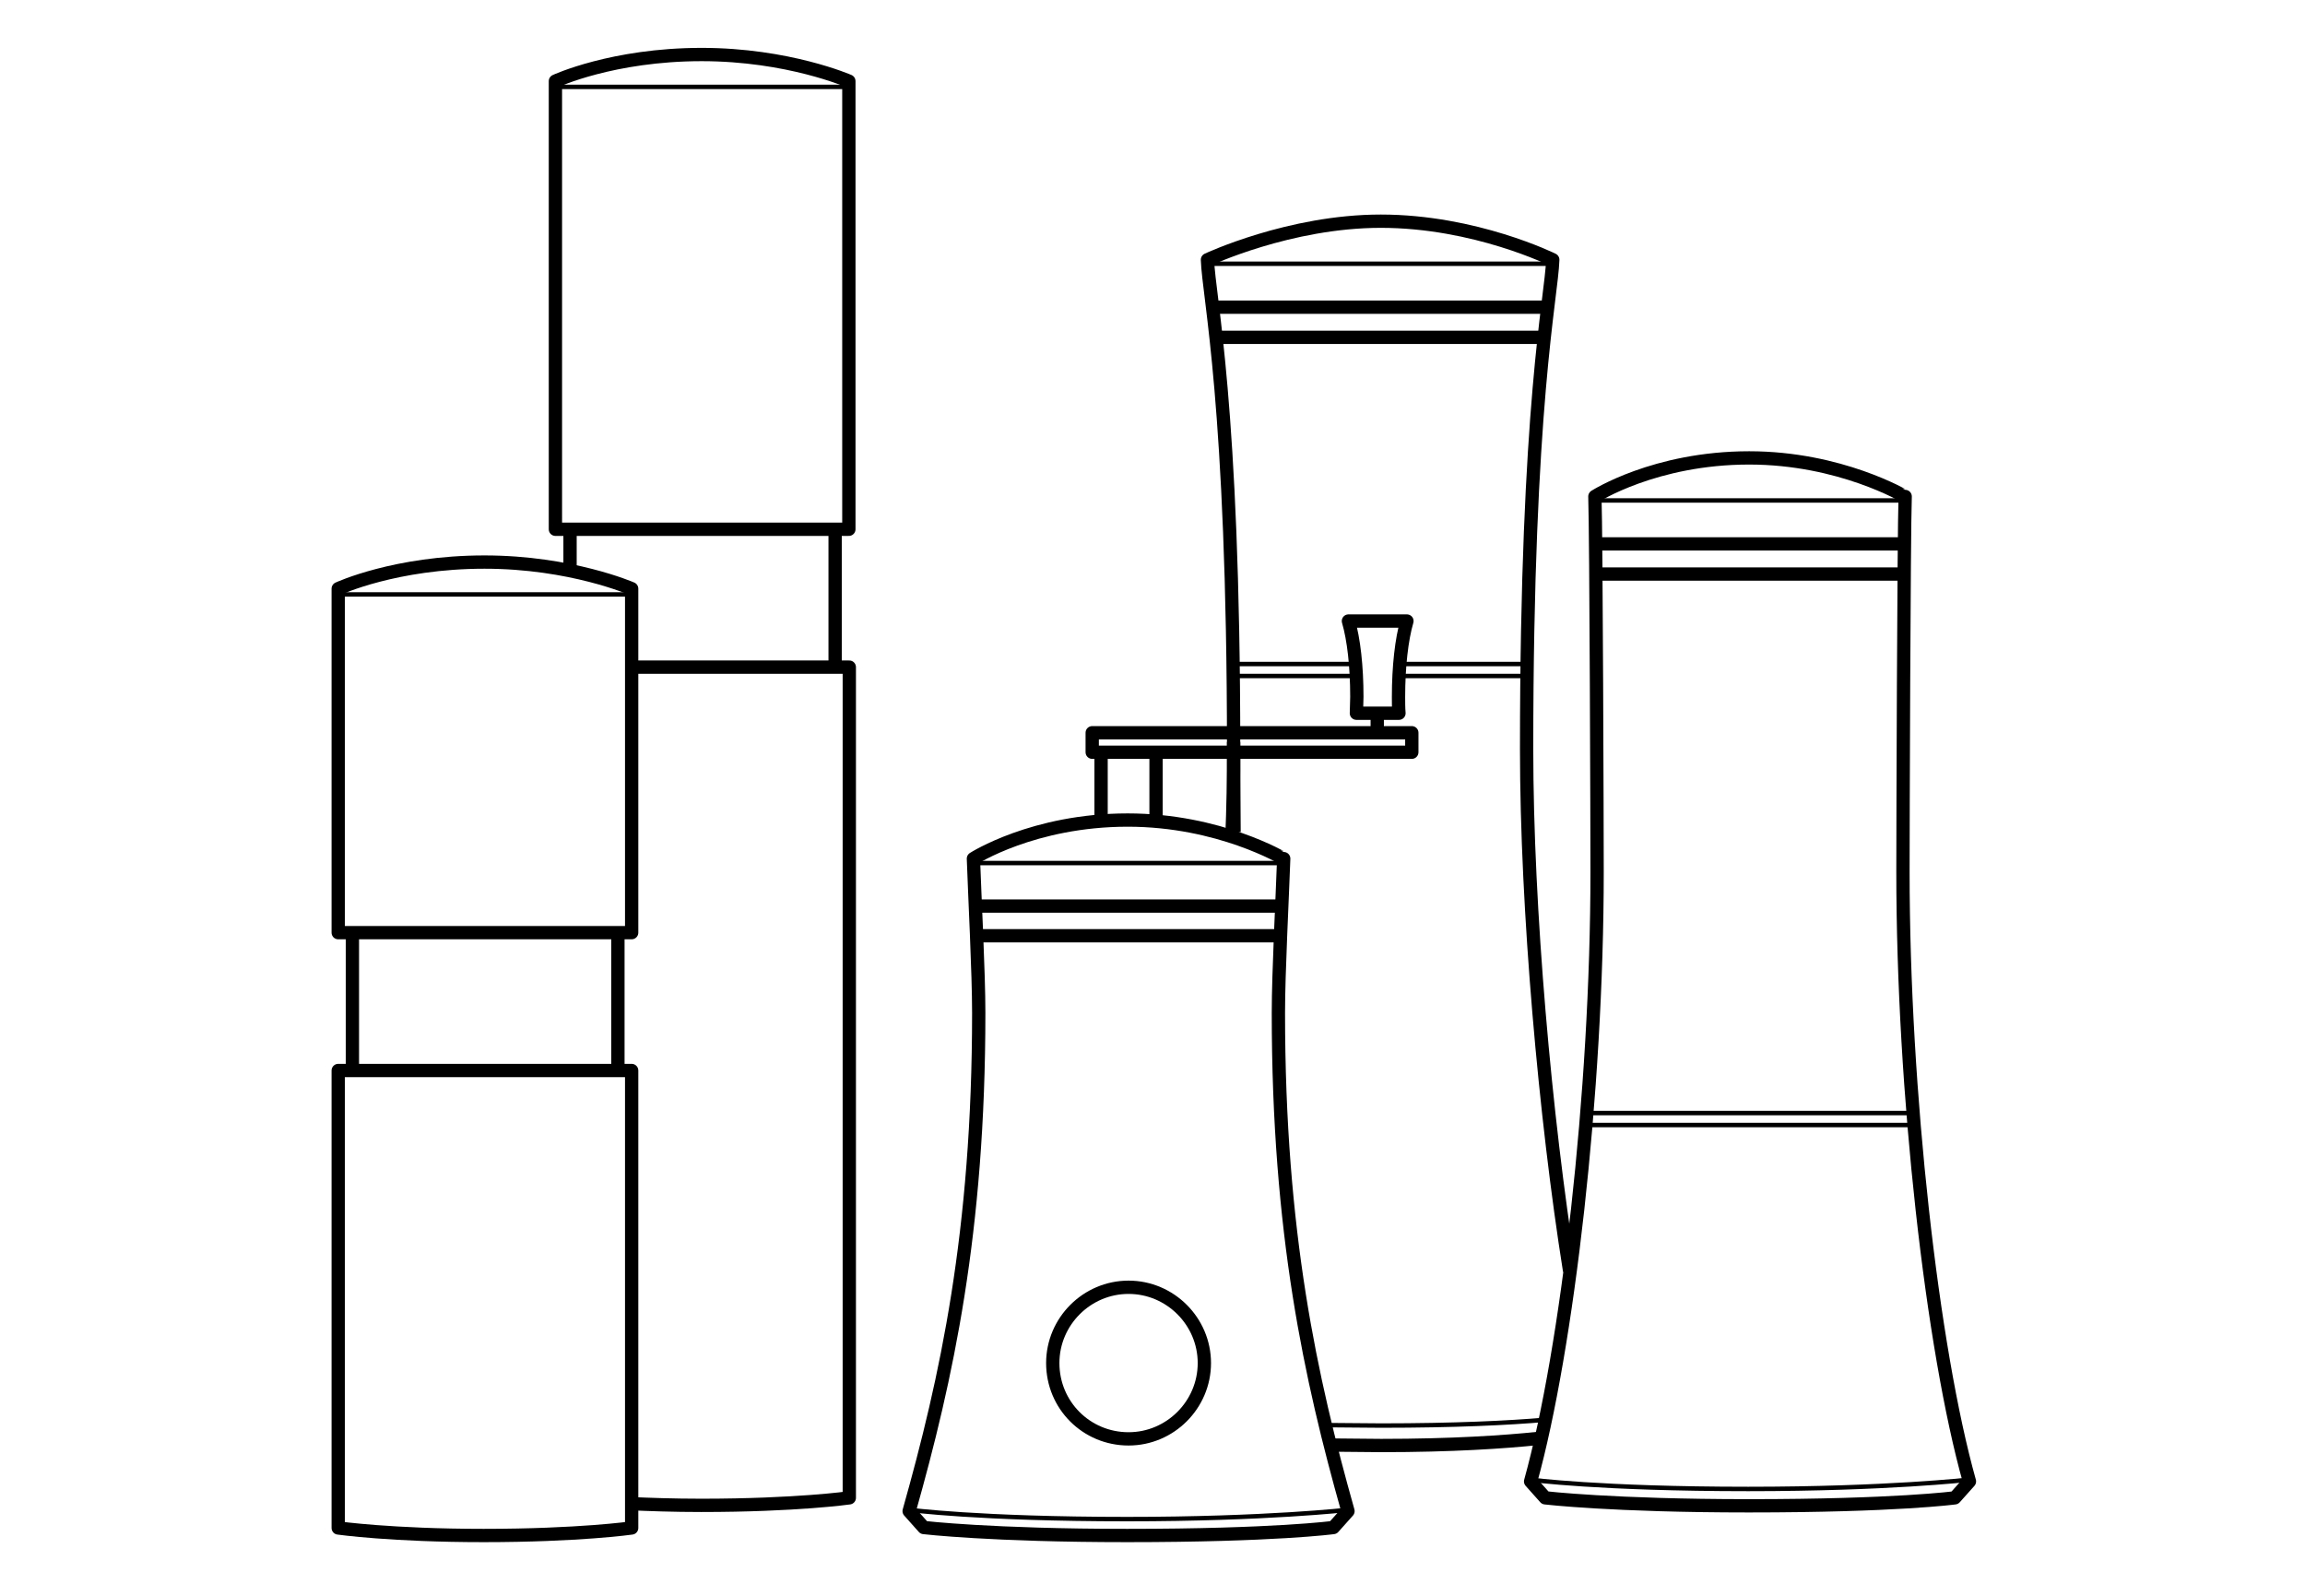
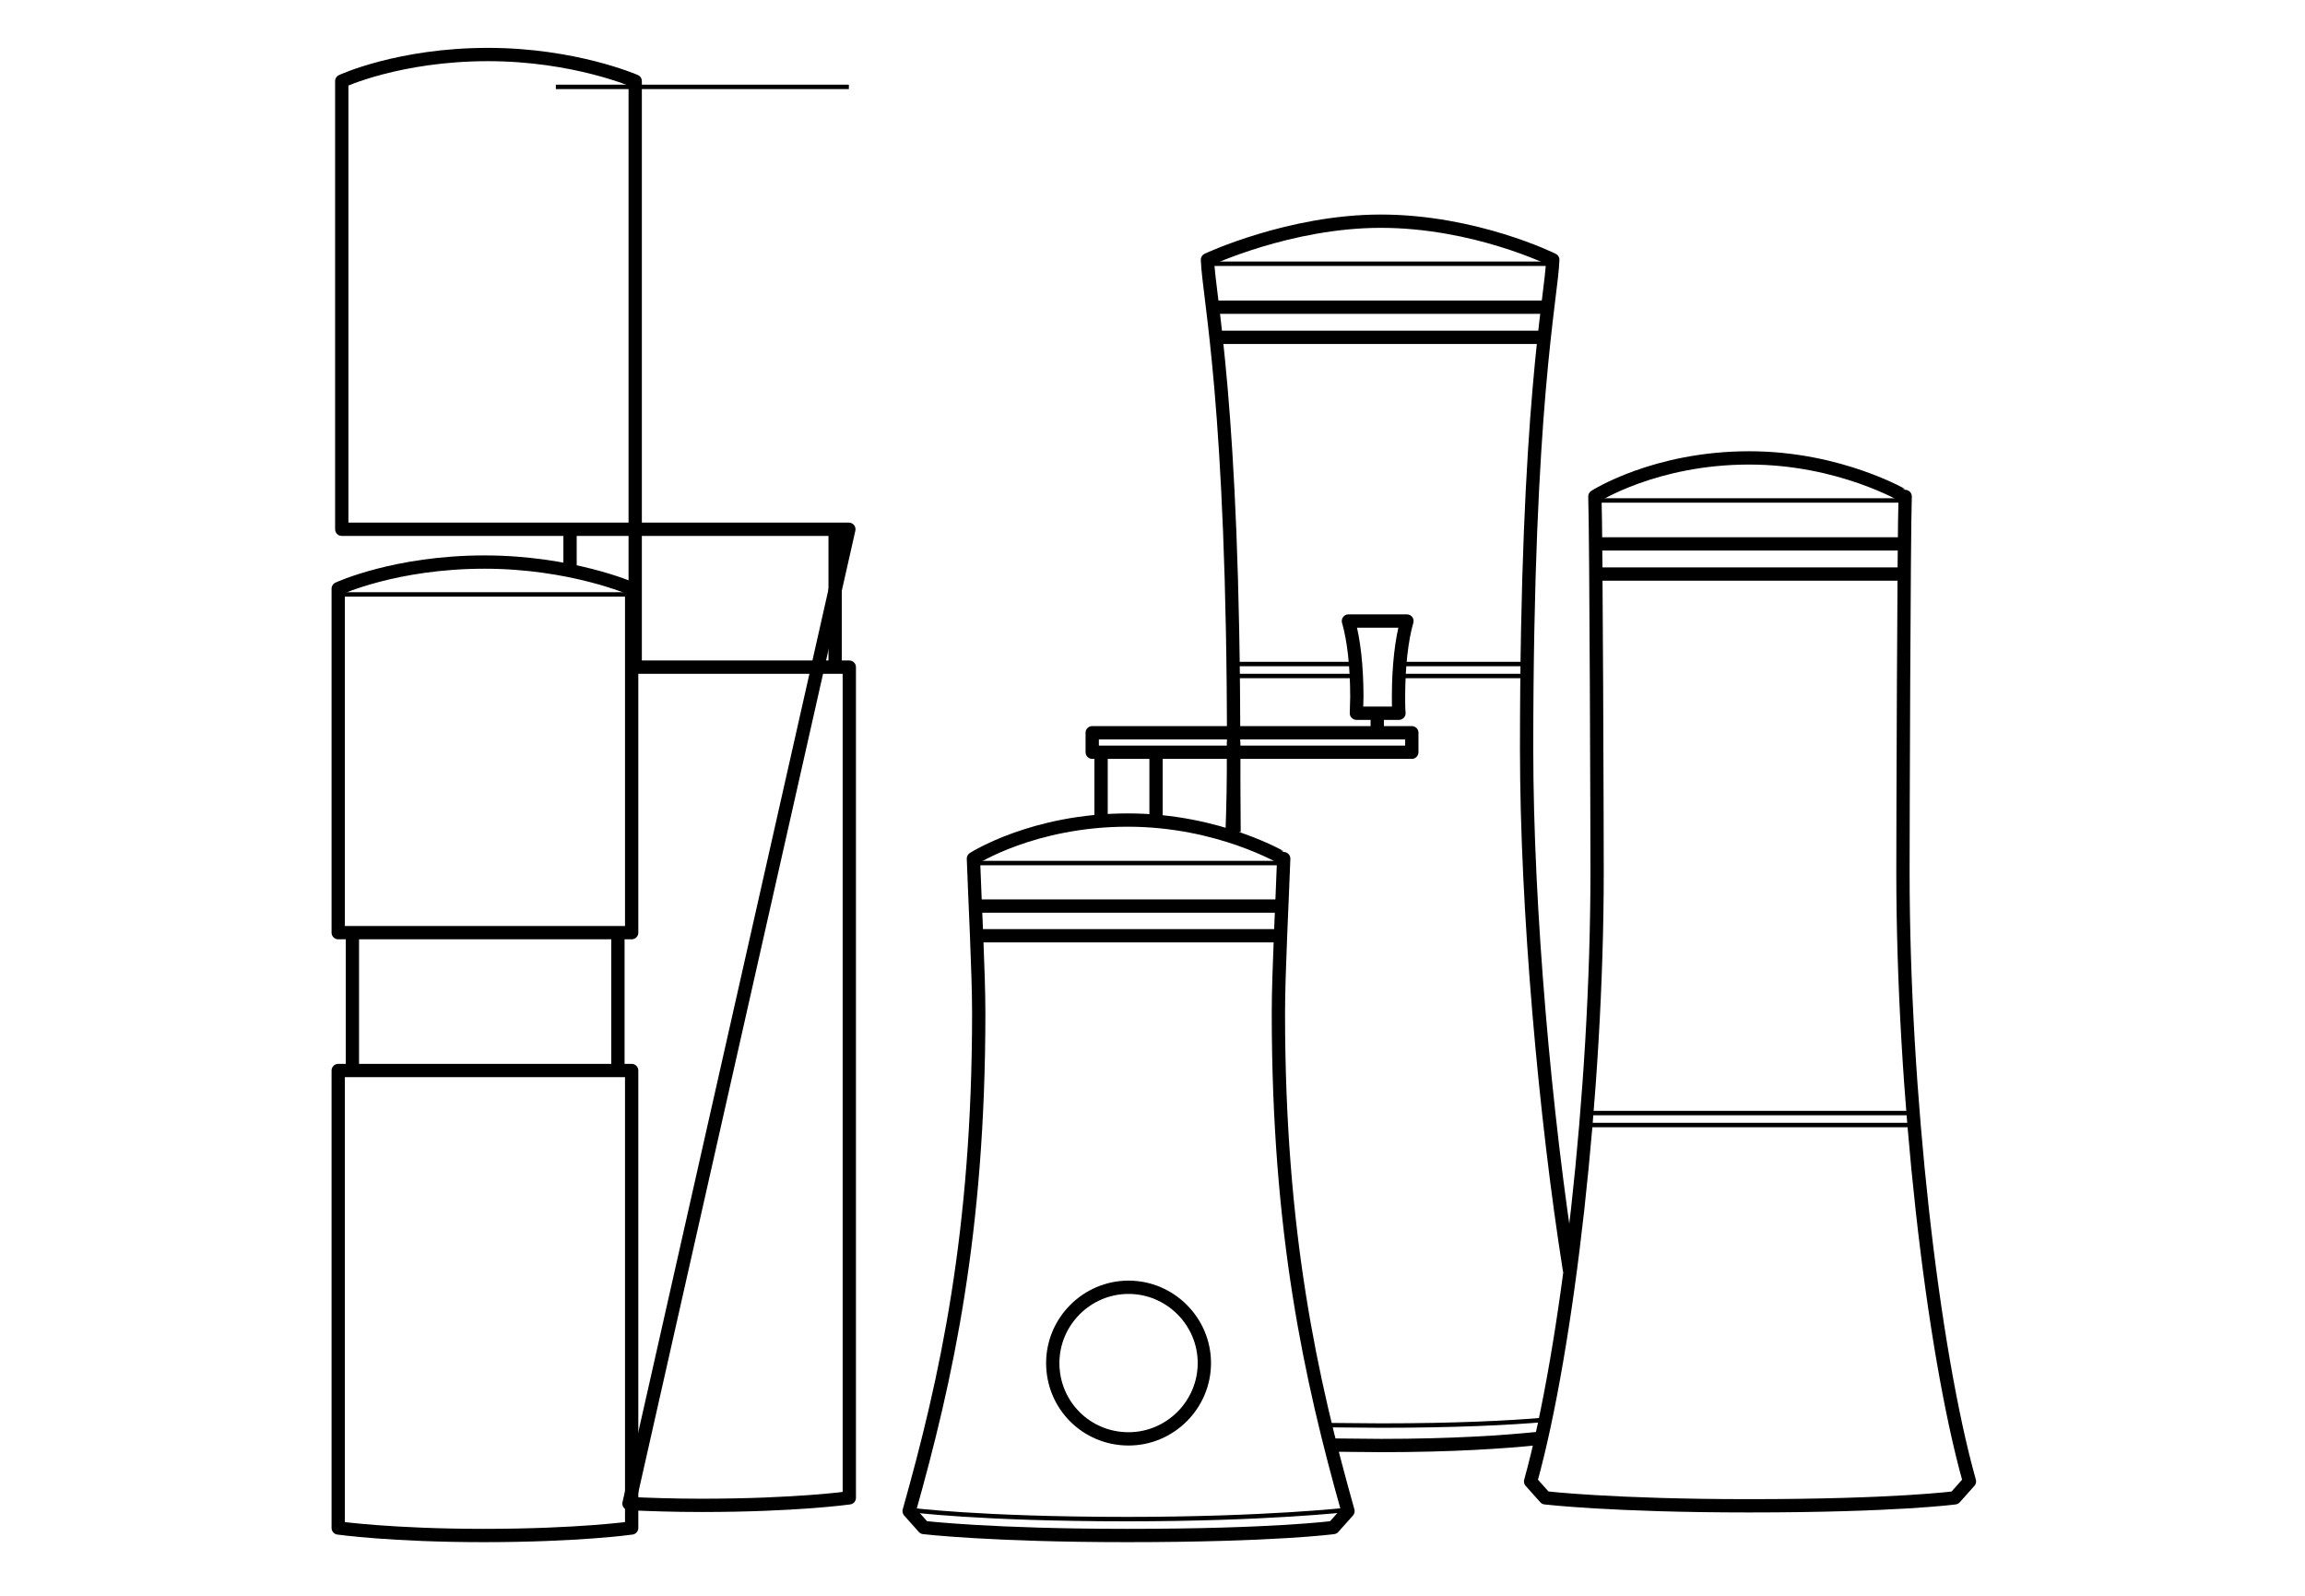
<svg xmlns="http://www.w3.org/2000/svg" xmlns:xlink="http://www.w3.org/1999/xlink" version="1.1" id="Ebene_1" x="0px" y="0px" viewBox="0 0 520 360" style="enable-background:new 0 0 520 360;" xml:space="preserve">
  <style type="text/css">
	.st0{fill:none;stroke:#000000;stroke-width:3;}
	.st1{fill:none;stroke:#000000;}
	.st2{clip-path:url(#SVGID_2_);fill:none;stroke:#000000;stroke-width:3;stroke-linejoin:round;}
	.st3{fill:none;stroke:#000000;stroke-width:3;stroke-linejoin:round;}
	.st4{clip-path:url(#SVGID_4_);fill:none;stroke:#000000;stroke-width:3;}
	.st5{clip-path:url(#SVGID_4_);fill:none;stroke:#000000;stroke-width:3;stroke-linejoin:round;}
	.st6{clip-path:url(#SVGID_4_);fill:none;stroke:#000000;stroke-linejoin:round;}
	.st7{clip-path:url(#SVGID_6_);fill:none;stroke:#000000;stroke-width:3;stroke-linejoin:round;}
	.st8{clip-path:url(#SVGID_6_);fill:none;stroke:#000000;stroke-linejoin:round;}
	.st9{clip-path:url(#SVGID_8_);fill:none;stroke:#000000;stroke-width:3;stroke-linejoin:round;}
	.st10{clip-path:url(#SVGID_8_);fill:none;stroke:#000000;stroke-linejoin:round;}
	.st11{clip-path:url(#SVGID_10_);fill:none;stroke:#000000;stroke-width:3;stroke-linejoin:round;}
	.st12{clip-path:url(#SVGID_12_);fill:none;stroke:#000000;stroke-width:3;stroke-linejoin:round;}
</style>
  <line class="st0" x1="220.7" y1="211.1" x2="288.4" y2="211.1" />
  <line class="st1" x1="219.8" y1="194.7" x2="289.4" y2="194.7" />
  <line class="st0" x1="219.8" y1="204.4" x2="289.4" y2="204.4" />
  <line class="st0" x1="260.8" y1="185.1" x2="260.8" y2="169.8" />
  <g>
    <defs>
      <rect id="SVGID_1_" width="520" height="360" />
    </defs>
    <clipPath id="SVGID_2_">
      <use xlink:href="#SVGID_1_" style="overflow:visible;" />
    </clipPath>
    <path class="st2" d="M317.4,140.1c-1.2,4.1-1.9,10.3-1.9,17.1c0,1.3,0,2.5,0.1,3.7h-9.6c0-1.2,0.1-2.4,0.1-3.7   c0-6.9-0.7-13-1.9-17.1H317.4z" />
  </g>
  <rect x="246.4" y="165.3" class="st3" width="72.1" height="4.4" />
  <g>
    <defs>
      <rect id="SVGID_3_" width="520" height="360" />
    </defs>
    <clipPath id="SVGID_4_">
      <use xlink:href="#SVGID_3_" style="overflow:visible;" />
    </clipPath>
    <path class="st4" d="M254.6,324.6c9.4,0,17.1-7.7,17.1-17.1c0-9.4-7.7-17.1-17.1-17.1c-9.4,0-17.1,7.7-17.1,17.1   C237.5,317,245.1,324.6,254.6,324.6z" />
    <path class="st5" d="M254.4,185c-21.3,0-34.8,8.7-34.8,8.7c0.3,8.7,1.2,25.7,1.2,34.8c0,49.6-7.3,82.6-15.7,112.4l3.3,3.7   c0,0,15.2,1.8,45.9,1.8c33.2,0,46.5-1.8,46.5-1.8l3.3-3.7c-8.4-29.8-15.7-62.8-15.7-112.4c0-9.1,0.9-26.1,1.2-34.8   C289.5,193.7,275.1,185,254.4,185z" />
    <path class="st6" d="M205.1,340.6c0,0,15.7,2.1,49.2,2.1c31.3,0,49.8-2.1,49.8-2.1" />
  </g>
  <line class="st0" x1="310.7" y1="160.8" x2="310.7" y2="165.5" />
  <line class="st1" x1="357.1" y1="253.8" x2="432.4" y2="253.8" />
  <line class="st1" x1="357.1" y1="251.1" x2="432.4" y2="251.1" />
  <line class="st0" x1="360.9" y1="129.5" x2="428.6" y2="129.5" />
  <line class="st1" x1="359.9" y1="112.9" x2="429.5" y2="112.9" />
  <line class="st0" x1="359.9" y1="122.7" x2="429.5" y2="122.7" />
  <g>
    <defs>
      <rect id="SVGID_5_" width="520" height="360" />
    </defs>
    <clipPath id="SVGID_6_">
      <use xlink:href="#SVGID_5_" style="overflow:visible;" />
    </clipPath>
    <path class="st7" d="M394.6,103.3c-21.3,0-34.8,8.7-34.8,8.7c0.3,8.7,0.5,75.7,0.5,84.7c0,49.6-6.7,107.6-15,137.5l3.3,3.7   c0,0,15.2,1.8,45.9,1.8c33.2,0,46.5-1.8,46.5-1.8l3.3-3.7c-8.4-29.9-15-87.9-15-137.5c0-9.1,0.2-76.1,0.5-84.7   C429.7,112,415.2,103.3,394.6,103.3z" />
-     <path class="st8" d="M345.2,333.8c0,0,15.7,2.1,49.2,2.1c31.3,0,49.8-2.1,49.8-2.1" />
    <path class="st7" d="M278.3,167.4c0,8.8,0.1,16.3,0.1,20.3" />
  </g>
  <line class="st0" x1="248.4" y1="169.8" x2="248.4" y2="185.1" />
  <line class="st1" x1="344.7" y1="152.5" x2="316.1" y2="152.5" />
  <line class="st1" x1="305.7" y1="152.5" x2="277.9" y2="152.5" />
  <line class="st0" x1="347.5" y1="76.1" x2="275.1" y2="76.1" />
  <line class="st1" x1="350.2" y1="59.5" x2="272.5" y2="59.5" />
  <line class="st0" x1="349" y1="69.3" x2="273.7" y2="69.3" />
  <line class="st1" x1="344.7" y1="149.8" x2="316.1" y2="149.8" />
  <line class="st1" x1="305.7" y1="149.8" x2="277.9" y2="149.8" />
  <g>
    <defs>
      <rect id="SVGID_7_" width="520" height="360" />
    </defs>
    <clipPath id="SVGID_8_">
      <use xlink:href="#SVGID_7_" style="overflow:visible;" />
    </clipPath>
    <path class="st9" d="M277.9,189.3c0.3-7.1,0.4-13.9,0.4-20.3c0-78.2-5.6-101.7-5.9-110.4c0,0,18.5-8.7,39.1-8.7   c21.3,0,38.8,8.7,38.8,8.7c-0.3,8.7-5.9,32.3-5.9,110.4c0,36,4.2,83.1,9.7,117.7" />
    <path class="st9" d="M347,324.5c-7.6,0.8-19.4,1.6-35.4,1.6c-3.3,0-7.9-0.1-10.8-0.1" />
    <path class="st10" d="M348.5,320.3c-8.1,0.7-20.3,1.3-36.9,1.3c-4.3,0-8.4-0.1-12.2-0.1" />
  </g>
  <line class="st0" x1="128.6" y1="119" x2="128.6" y2="129.8" />
  <line class="st1" x1="76.4" y1="134.1" x2="142.5" y2="134.1" />
  <g>
    <defs>
      <rect id="SVGID_9_" width="520" height="360" />
    </defs>
    <clipPath id="SVGID_10_">
      <use xlink:href="#SVGID_9_" style="overflow:visible;" />
    </clipPath>
    <path class="st11" d="M76.3,241.5v103.2c0,0,12,1.7,32.8,1.7c21.5,0,33.4-1.7,33.4-1.7V241.5H76.3z M142.5,210.4v-77.6   c0,0-13.7-6-33.2-6c-20.1,0-33,6-33,6v77.6H142.5z" />
  </g>
  <line class="st0" x1="79.5" y1="209.3" x2="79.5" y2="241.4" />
  <line class="st0" x1="139.4" y1="209.3" x2="139.4" y2="241.4" />
  <line class="st1" x1="125.4" y1="19.6" x2="191.5" y2="19.6" />
  <line class="st0" x1="188.4" y1="118.4" x2="188.4" y2="150.5" />
  <g>
    <defs>
      <rect id="SVGID_11_" width="520" height="360" />
    </defs>
    <clipPath id="SVGID_12_">
      <use xlink:href="#SVGID_11_" style="overflow:visible;" />
    </clipPath>
-     <path class="st12" d="M141.9,339.2c4.6,0.2,10,0.4,16.3,0.4c21.5,0,33.4-1.7,33.4-1.7V150.5h-48.3 M191.5,119.4V18.3   c0,0-13.7-6-33.2-6c-20.1,0-33,6-33,6v101.1H191.5z" />
+     <path class="st12" d="M141.9,339.2c4.6,0.2,10,0.4,16.3,0.4c21.5,0,33.4-1.7,33.4-1.7V150.5h-48.3 V18.3   c0,0-13.7-6-33.2-6c-20.1,0-33,6-33,6v101.1H191.5z" />
  </g>
</svg>